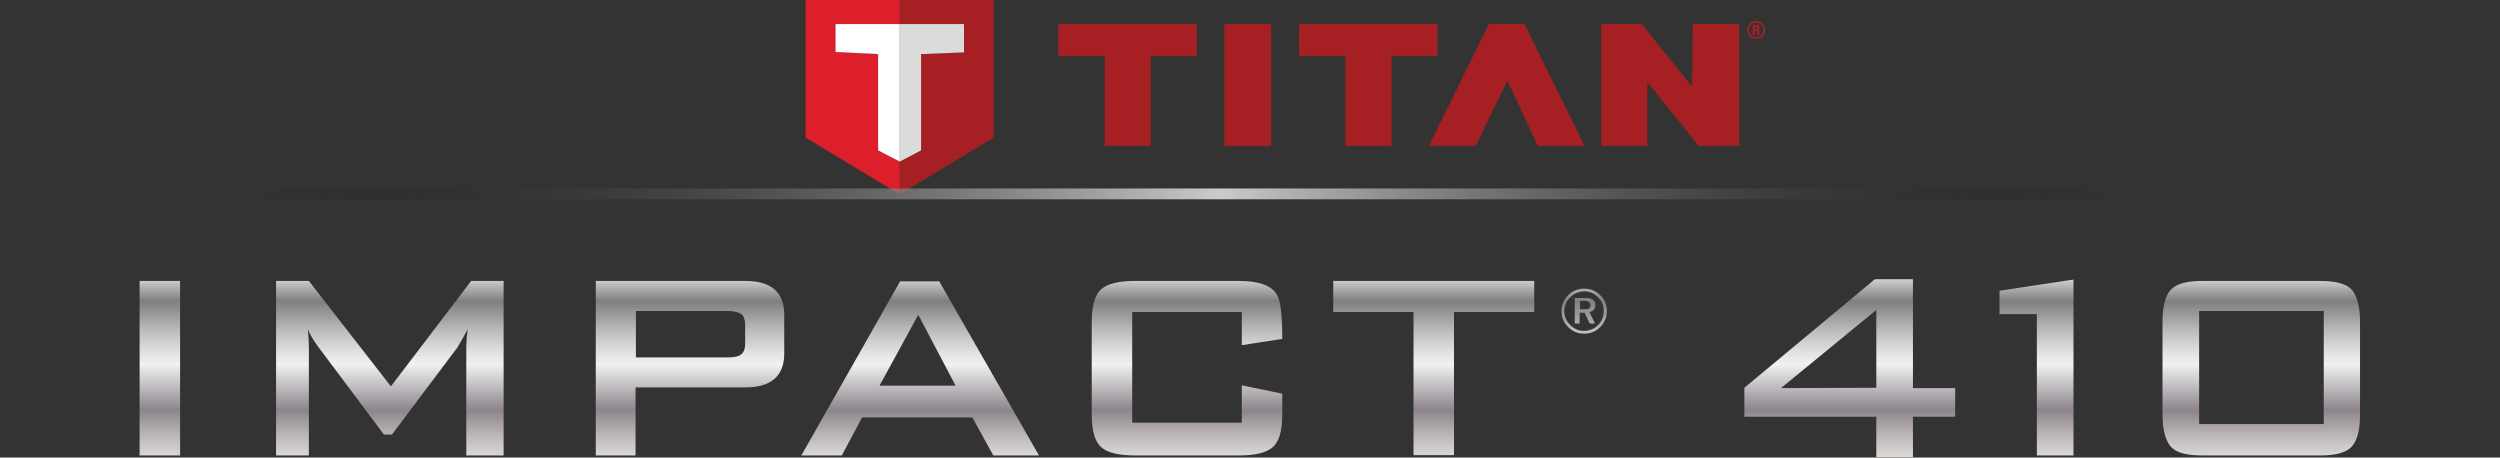
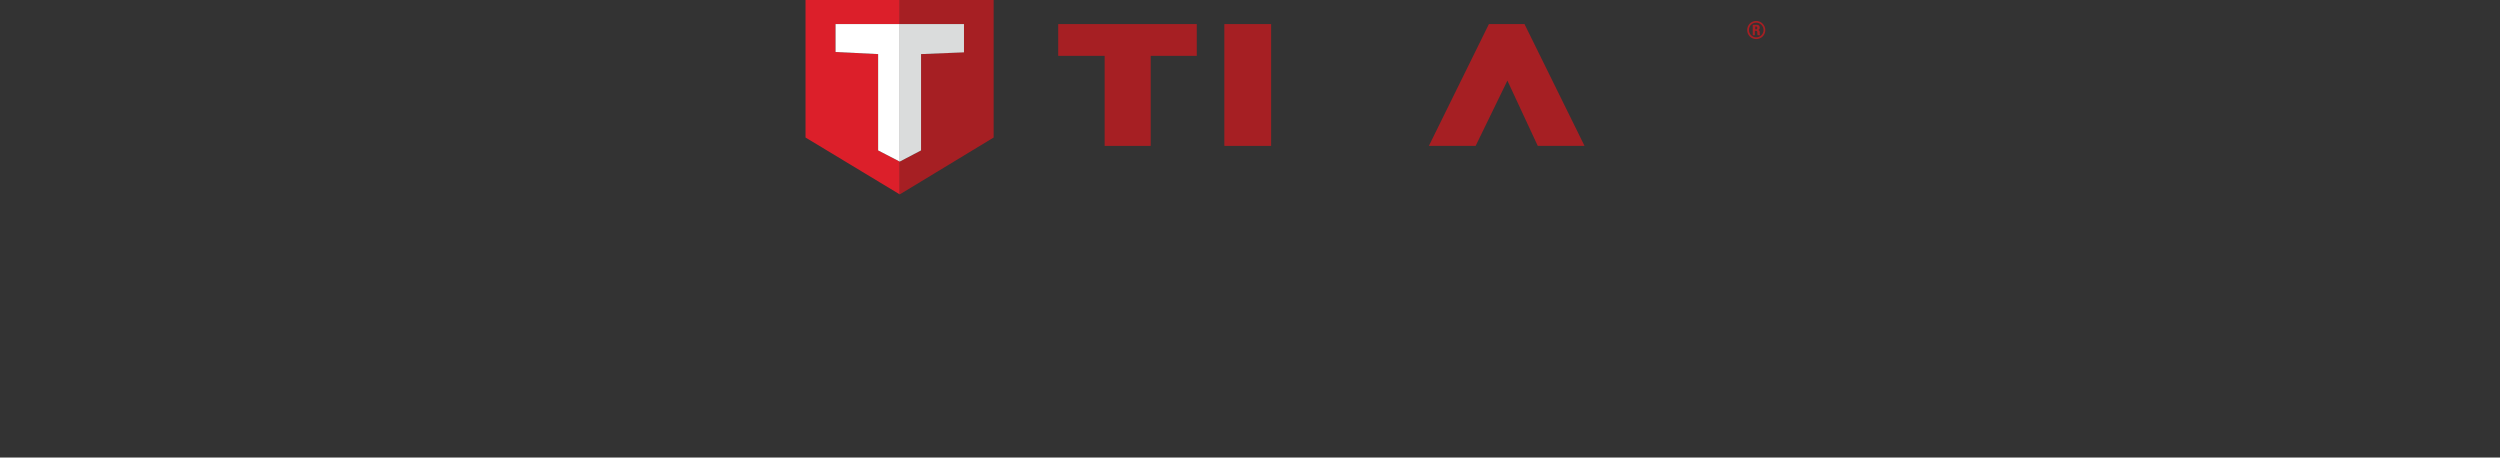
<svg xmlns="http://www.w3.org/2000/svg" version="1.1" id="Layer_1" x="0px" y="0px" viewBox="0 0 716.3 131.1" style="enable-background:new 0 0 716.3 131.1;" xml:space="preserve">
  <rect x="0" y="0" width="716.3" height="131.1" fill="#333333" stroke="none" />
  <style type="text/css">
	.st0{fill:url(#SVGID_1_);}
	.st1{fill:#DC1F2A;}
	.st2{fill:#A61F23;}
	.st3{fill:#DADCDC;}
	.st4{fill:#FFFFFF;}
	.st5{fill:url(#SVGID_2_);}
</style>
  <linearGradient id="SVGID_1_" gradientUnits="userSpaceOnUse" x1="358.15" y1="2.95" x2="358.15" y2="54.05" gradientTransform="matrix(1 0 0 -1 0 134)">
    <stop offset="0" style="stop-color:#E5E1DE" />
    <stop offset="0" style="stop-color:#DDD9D5" />
    <stop offset="6.300000e-02" style="stop-color:#CEC9C8" />
    <stop offset="0.183" style="stop-color:#A8A2A6" />
    <stop offset="0.264" style="stop-color:#8C858C" />
    <stop offset="0.522" style="stop-color:#F1F1F1" />
    <stop offset="0.586" style="stop-color:#E3E2E3" />
    <stop offset="0.708" style="stop-color:#BEBBBD" />
    <stop offset="0.874" style="stop-color:#827F81" />
    <stop offset="0.876" style="stop-color:#827E80" />
    <stop offset="1" style="stop-color:#CED1D2" />
    <stop offset="1" style="stop-color:#A6A9AC" />
  </linearGradient>
-   <path class="st0" d="M51.7,130.5H40V80.5h11.6V130.5z M144.3,130.5h-10.7V99.4c0-1.1,0.1-2.8,0.4-5.1c-0.6,1.2-1.6,3-2.9,5.2  l-18.8,25h-2.3L91.2,99.4c-1.3-1.8-2.4-3.5-3-5.1c0.2,2,0.3,3.7,0.3,4.9v31.3h-9.4V80.5h9.4l23.5,30.2l23-30.2h9.3V130.5z   M224.7,101.3c0,6.4-3.7,9.7-11.2,9.7h-31.4v19.5h-11.4V80.5h42.8c7.5,0,11.2,3.2,11.2,9.7V101.3z M213.5,98.4v-5.3  c0-1.7-0.5-2.8-1.4-3.3c-0.7-0.4-2-0.7-3.8-0.7h-26.1v13.3h26.1c1.8,0,3.1-0.2,3.8-0.7C213,101.2,213.5,100.1,213.5,98.4z   M297.7,130.5h-13.1l-6-10.9H247l-5.8,10.9h-11.6l28.3-49.9h11.2L297.7,130.5z M273.8,110.5l-10.7-20.3l-11.1,20.3H273.8z   M367.4,118.7c0,4.7-0.9,7.8-2.7,9.4c-1.8,1.6-5,2.4-9.7,2.4h-29.8c-4.7,0-8-0.8-9.7-2.4c-1.8-1.6-2.7-4.7-2.7-9.4V92.3  c0-4.7,0.9-7.8,2.7-9.4s5-2.4,9.7-2.4H355c5.9,0,9.6,1.4,11,4.2c0.9,1.6,1.4,5.7,1.4,12.4l-11.6,1.8v-9.5h-31.4v31.7h31.4v-10.7  l11.6,2.4L367.4,118.7L367.4,118.7z M439.6,89.4h-23v41h-11.6v-41H382v-8.9h57.6L439.6,89.4L439.6,89.4z M460.4,89.1  c0,1.8-0.6,3.3-1.9,4.6c-1.3,1.3-2.8,1.9-4.6,1.9c-1.8,0-3.3-0.6-4.6-1.9c-1.3-1.3-1.9-2.8-1.9-4.6c0-1.8,0.7-3.3,2-4.6  c1.2-1.2,2.7-1.8,4.5-1.8c1.8,0,3.3,0.6,4.6,1.9C459.8,85.8,460.4,87.3,460.4,89.1z M459.5,89.2c0-1.6-0.5-2.9-1.6-4  c-1.1-1.1-2.4-1.7-4-1.7c-1.5,0-2.9,0.6-4,1.7c-1.1,1.1-1.7,2.4-1.7,4c0,1.5,0.6,2.8,1.7,3.9c1.1,1.1,2.4,1.7,3.9,1.7  c1.5,0,2.9-0.5,4-1.6C459,92.1,459.5,90.7,459.5,89.2z M457.1,87.4c0,1.1-0.6,1.8-1.7,2l1.6,3.3h-1.5l-1.5-3.1h-1.4v3.1h-1.4v-7.3  h2.8C456.1,85.3,457.1,86,457.1,87.4z M455.7,87.5c0-0.8-0.6-1.3-1.9-1.3h-1.1v2.4h1.2C455.1,88.7,455.7,88.3,455.7,87.5z   M560.2,119.4h-12.1v11.6h-10.5v-11.6h-37.8v-8.3L537.2,80h10.9v31.2h12.1L560.2,119.4L560.2,119.4z M537.6,111.1V88.8l-27.3,22.4  L537.6,111.1L537.6,111.1z M594.1,130.5h-10.5V90h-10.7v-6.7l21.2-3.2V130.5z M676.2,118.7c0,4.5-0.8,7.6-2.4,9.3s-4.6,2.5-9,2.5  h-33.8c-4.5,0-7.5-0.8-9-2.5s-2.4-4.8-2.4-9.3V92.3c0-4.5,0.8-7.6,2.4-9.3s4.6-2.5,9-2.5h33.8c4.5,0,7.5,0.8,9,2.5s2.4,4.8,2.4,9.3  L676.2,118.7L676.2,118.7z M665.8,121.5V89.1h-35.7v32.4H665.8z" />
  <g>
    <g>
      <polygon class="st1" points="257.8,46.3 251.6,43.1 251.6,15.5 239.4,14.9 239.4,6.9 257.8,6.9 257.8,0.4 257.8,6.2 257.8,5.9     257.8,0 230.8,0 230.8,39.4 257.8,55.7   " />
      <polygon class="st2" points="257.8,0 257.8,5.9 257.8,6.2 257.8,0.4 257.8,6.9 276.2,6.9 276.2,14.9 263.9,15.5 263.9,43.1     257.8,46.3 257.8,55.7 284.7,39.4 284.7,0   " />
      <polygon class="st3" points="263.9,43.1 263.9,15.5 276.2,15 276.2,6.9 257.8,6.9 257.8,46.3   " />
      <polygon class="st4" points="239.4,14.9 251.6,15.5 251.6,43.1 257.8,46.3 257.8,6.9 239.4,6.9   " />
      <polygon class="st2" points="316.5,16 303.2,16 303.2,6.9 342.9,6.9 342.9,16 329.7,16 329.7,41.8 316.5,41.8   " />
      <polygon class="st2" points="350.8,41.8 350.8,6.9 364.2,6.9 364.2,41.8   " />
-       <polygon class="st2" points="385.5,16 372.2,16 372.2,6.9 411.9,6.9 411.9,16 398.7,16 398.7,41.8 385.5,41.8   " />
      <polygon class="st2" points="454,41.8 436.8,6.9 426.6,6.9 409.4,41.8 422.5,41.8 422.8,41.8 431.9,23.1 440.6,41.8 440.9,41.8       " />
-       <polygon class="st2" points="485,6.9 484.8,24.8 470.4,6.9 458.8,6.9 458.8,41.8 472,41.8 472,23.5 486.7,41.8 498.3,41.8     498.3,6.9   " />
      <g>
        <path class="st2" d="M502.9,8.4h0.3c0.3,0,0.3-0.2,0.3-0.4c0-0.3-0.1-0.4-0.3-0.4h-0.3V8.4z M502.9,10.1h-0.7v-3h1.2     c0.5,0,0.8,0.3,0.8,0.8c0,0.4-0.2,0.7-0.6,0.7l0,0c0.1,0,0.6,0,0.6,0.6c0,0.2,0,0.8,0.1,0.9h-0.7c-0.1-0.2-0.1-0.4-0.1-0.6     c0-0.3,0.1-0.7-0.5-0.7h-0.2v1.3H502.9z M505.3,8.6c0-1.1-0.9-2.1-2.1-2.1s-2.1,0.9-2.1,2.1c0,1.1,0.9,2.1,2.1,2.1     C504.3,10.7,505.3,9.8,505.3,8.6 M505.8,8.6c0,1.4-1.1,2.6-2.6,2.6c-1.4,0-2.6-1.1-2.6-2.6c0-1.4,1.1-2.6,2.6-2.6     C504.6,6,505.8,7.2,505.8,8.6" />
      </g>
    </g>
    <linearGradient id="SVGID_2_" gradientUnits="userSpaceOnUse" x1="72.109" y1="4923.447" x2="604.607" y2="4923.447" gradientTransform="matrix(1 0 0 1 0 -4867.898)">
      <stop offset="0" style="stop-color:#000000;stop-opacity:0" />
      <stop offset="0.521" style="stop-color:#CBCBCA" />
      <stop offset="1" style="stop-color:#000000;stop-opacity:0" />
    </linearGradient>
-     <rect y="54" class="st5" width="716.3" height="3.1" />
  </g>
</svg>